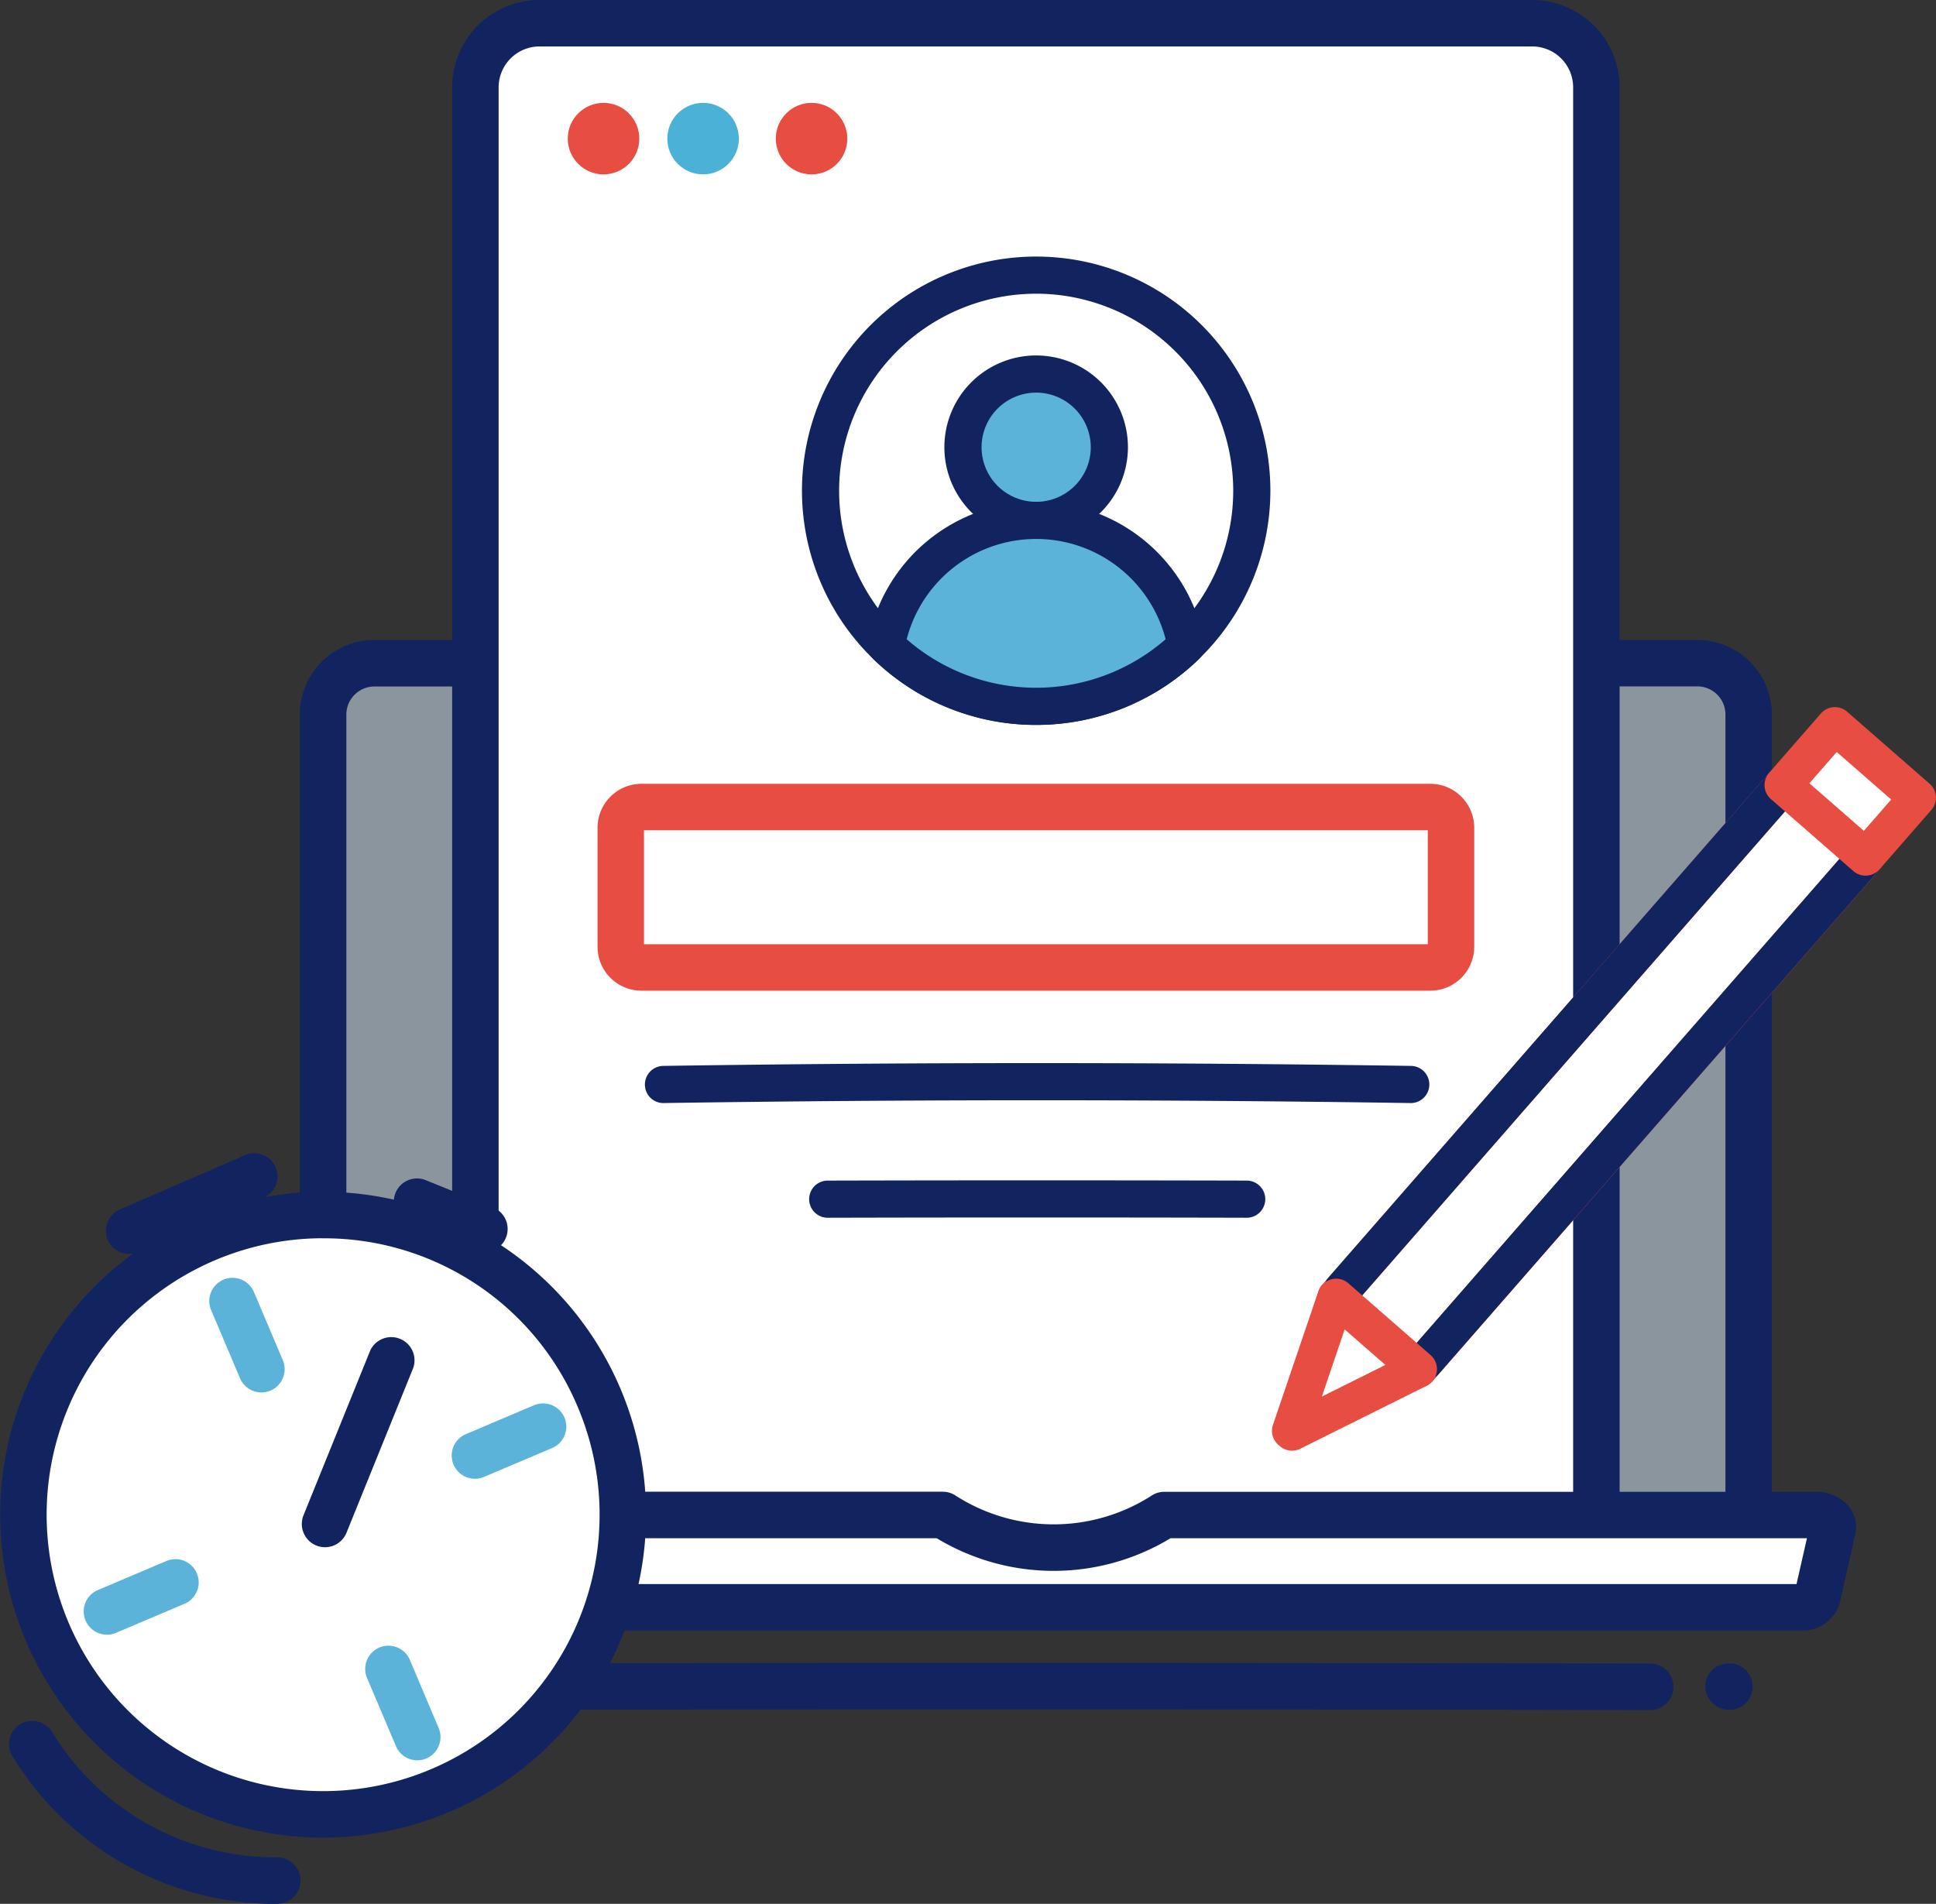
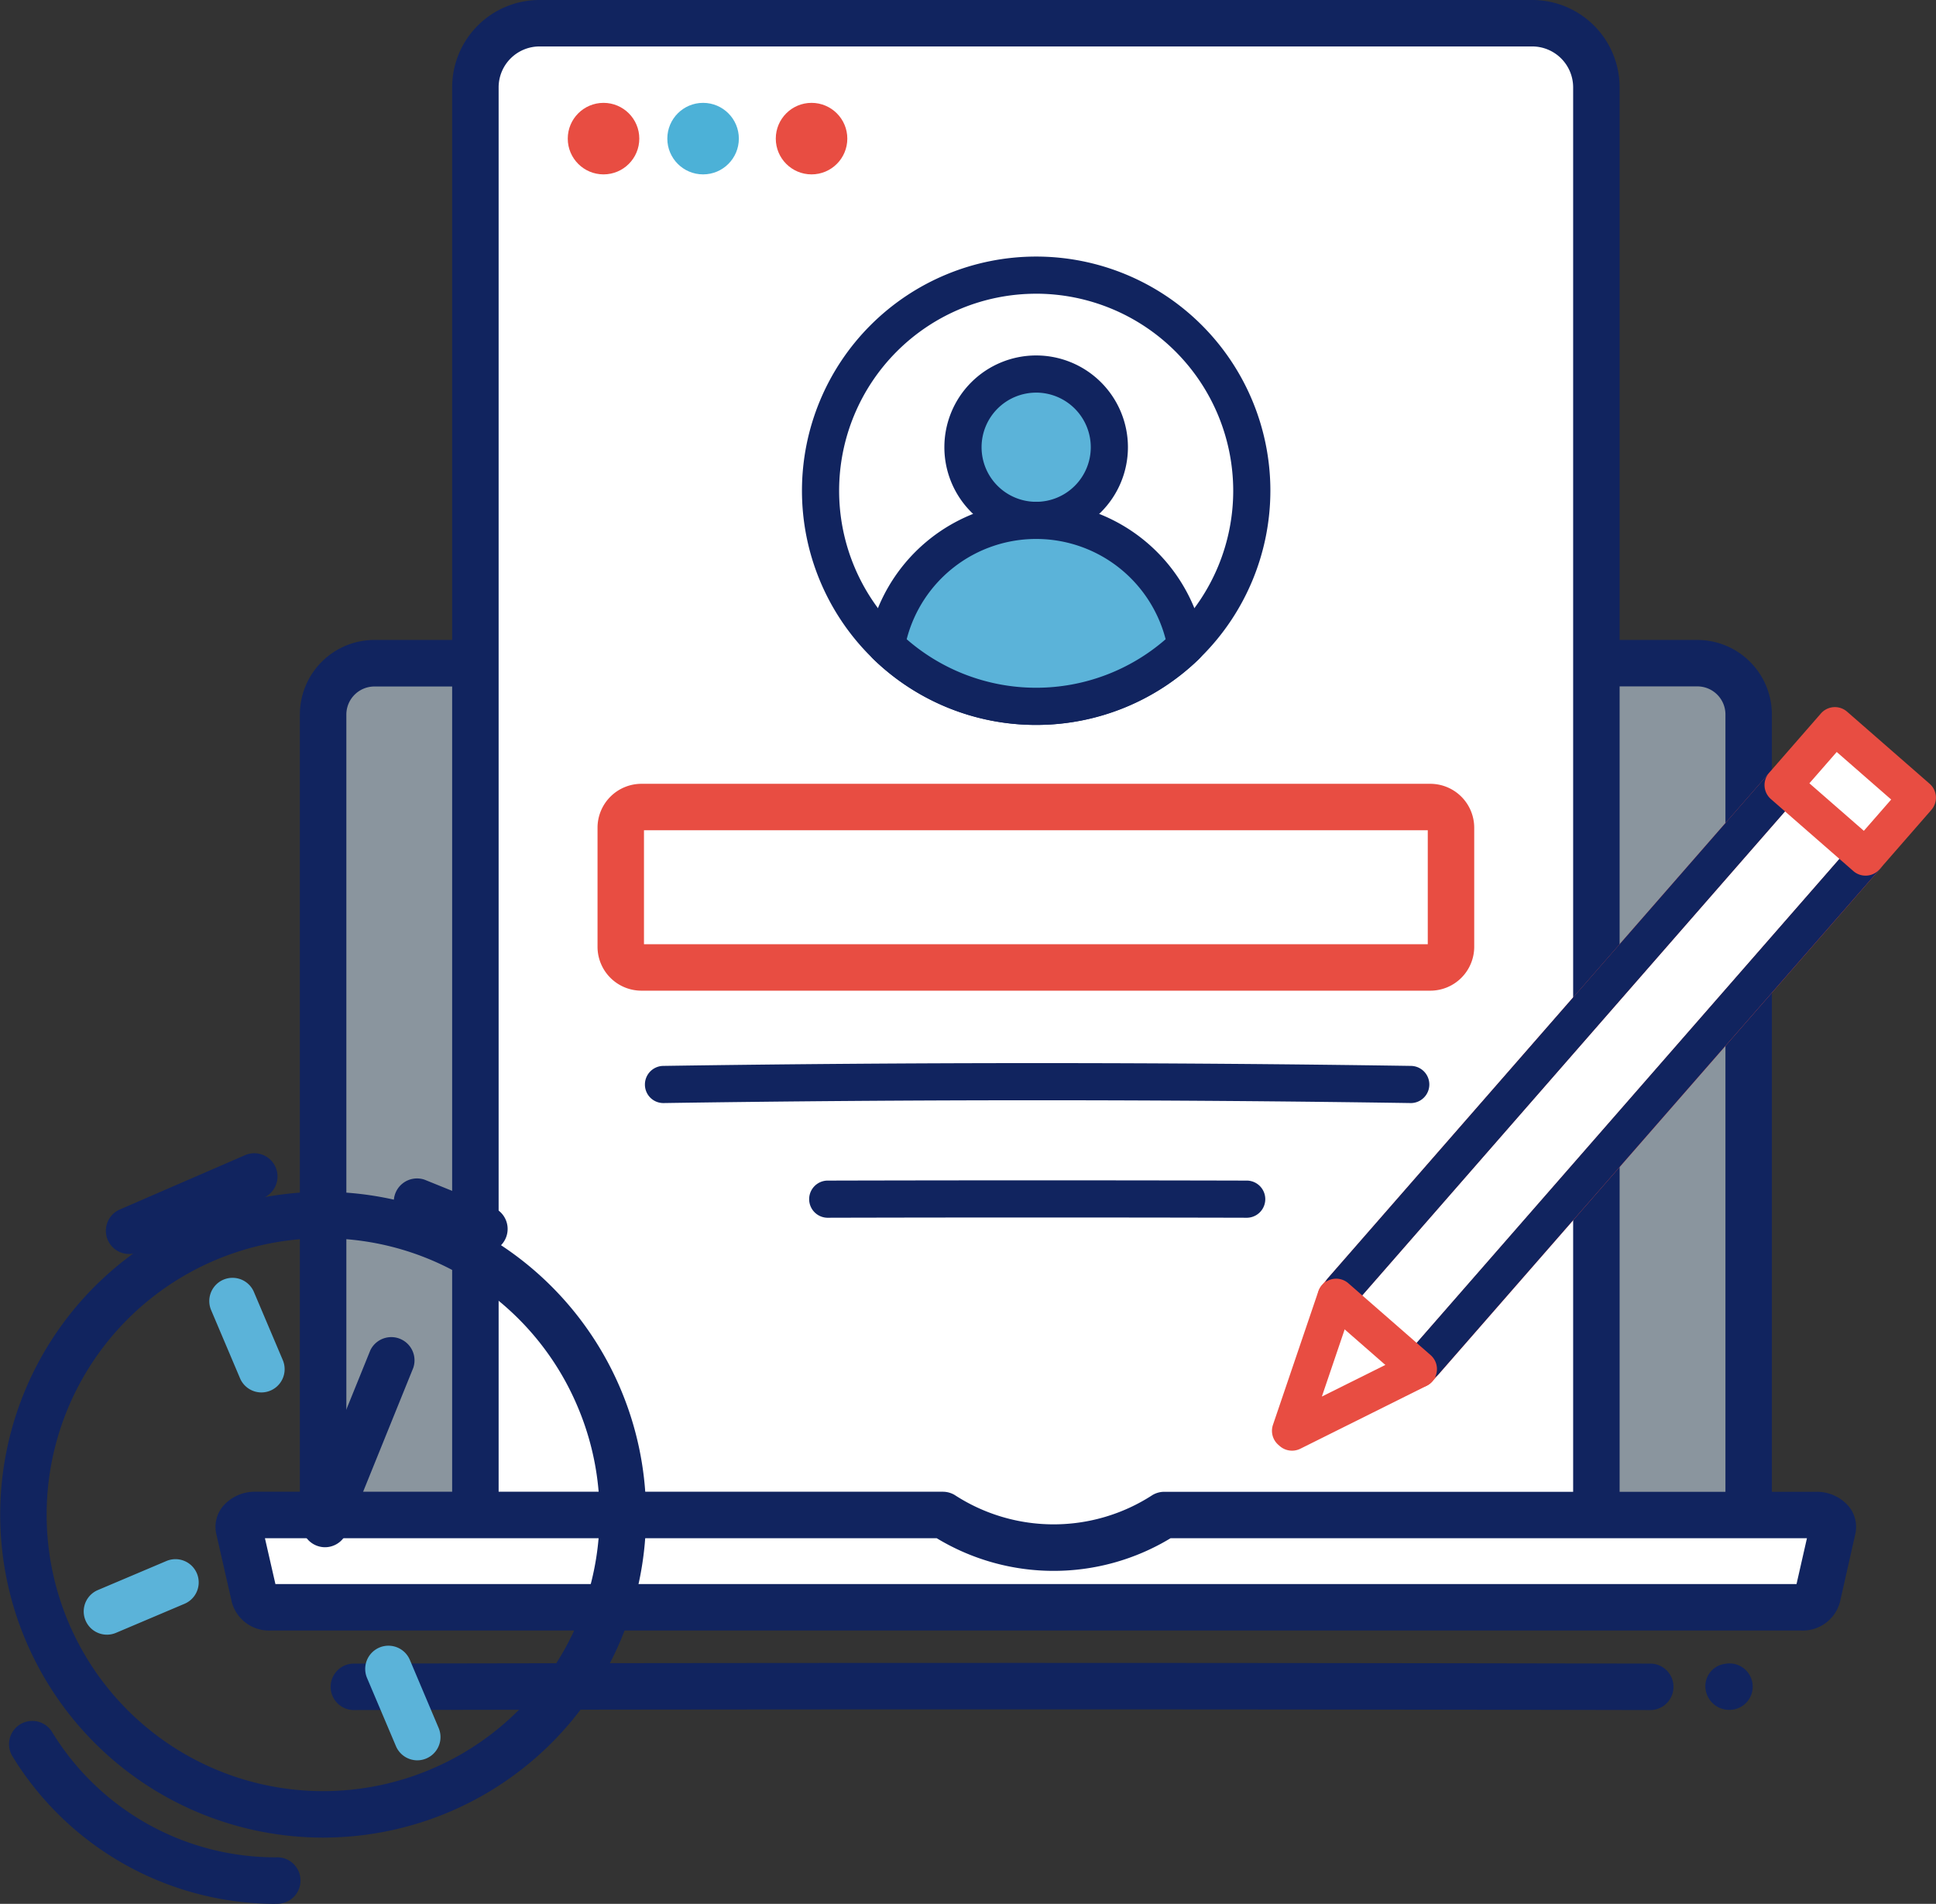
<svg xmlns="http://www.w3.org/2000/svg" width="94.566" height="93.007" viewBox="0 0 94.566 93.007">
  <rect x="0" y="0" width="94.566" height="93.007" fill="#333333" stroke="none" />
  <g transform="translate(-170.16 -238.412)">
    <path data-name="Path 5309" d="M263.1 330.2a1.163 1.163 0 0 1-1.155-.952 1.1 1.1 0 0 1 .887-1.288l.113-.018a1.134 1.134 0 1 1 .316 2.247 1.087 1.087 0 0 1-.161.011z" transform="translate(-8.465 -8.257)" style="fill:#11245f" />
    <path data-name="Path 5310" d="M252.428 330.207c-21.013-.044-42.337-.044-63.379 0a1.135 1.135 0 0 1 0-2.269c21.045-.045 42.372-.045 63.39 0a1.135 1.135 0 0 1 0 2.269z" transform="translate(-1.637 -8.255)" style="fill:#11245f" />
    <g data-name="Group 3286" transform="translate(184.808 269.675)">
      <rect data-name="Rectangle 5100" width="69.632" height="45.474" rx="2.759" transform="translate(1.135 1.135)" style="fill:#c2d3e2;opacity:.61" />
      <path data-name="Path 5311" d="M254.559 320.6h-64.623a3.644 3.644 0 0 1-3.64-3.64v-40.468a3.644 3.644 0 0 1 3.64-3.64h64.622a3.644 3.644 0 0 1 3.639 3.64v40.463a3.644 3.644 0 0 1-3.638 3.645zm-64.622-45.474a1.372 1.372 0 0 0-1.371 1.371v40.463a1.372 1.372 0 0 0 1.371 1.371h64.622a1.372 1.372 0 0 0 1.37-1.371v-40.468a1.372 1.372 0 0 0-1.37-1.371z" transform="translate(-186.296 -272.852)" style="fill:#11245f" />
    </g>
    <g data-name="Group 3287" transform="translate(192.246 238.412)">
      <rect data-name="Rectangle 5101" width="54.757" height="76.183" rx="3.445" transform="translate(1.135 1.134)" style="fill:#fff" />
      <path data-name="Path 5312" d="M247.253 316.864h-48.5a4.268 4.268 0 0 1-4.263-4.262v-69.928a4.267 4.267 0 0 1 4.263-4.262h48.5a4.267 4.267 0 0 1 4.263 4.262V312.6a4.267 4.267 0 0 1-4.263 4.264zm-48.5-76.183a2 2 0 0 0-1.993 1.993V312.6a2 2 0 0 0 1.993 1.993h48.5a2 2 0 0 0 1.993-1.993v-69.926a2 2 0 0 0-1.993-1.993z" transform="translate(-194.49 -238.412)" style="fill:#11245f" />
    </g>
    <g data-name="Group 3288">
      <path data-name="Path 5313" d="M217.4 319.942h-33.573c-.5 0-.89.319-.81.67l.763 3.353a.786.786 0 0 0 .809.487H259.3a.786.786 0 0 0 .81-.487l.762-3.353c.08-.351-.3-.67-.81-.67h-31.84a9.954 9.954 0 0 1-10.822 0z" transform="translate(-1.185 -7.52)" style="fill:#fff" />
      <path data-name="Path 5314" d="M259.183 325.472h-74.71a1.886 1.886 0 0 1-1.916-1.371l-.763-3.353a1.572 1.572 0 0 1 .314-1.333 2.047 2.047 0 0 1 1.6-.723h33.575a1.137 1.137 0 0 1 .578.158 8.859 8.859 0 0 0 9.669 0 1.133 1.133 0 0 1 .573-.155h31.839a2.049 2.049 0 0 1 1.6.722 1.573 1.573 0 0 1 .314 1.334l-.756 3.349a1.886 1.886 0 0 1-1.917 1.372zm-74.5-2.269h74.3l.509-2.241h-31.083a11.022 11.022 0 0 1-11.425 0h-32.813z" transform="translate(-1.07 -7.405)" style="fill:#11245f" />
    </g>
    <path data-name="Path 5315" d="M242.264 297.576h-.014c-12.09-.182-24.36-.182-36.466 0a.9.9 0 0 1-.921-.894.908.908 0 0 1 .894-.921c12.124-.182 24.411-.182 36.52 0a.908.908 0 0 1-.014 1.816z" transform="translate(-3.201 -5.277)" style="fill:#11245f" />
    <path data-name="Path 5316" d="M235.089 303.761c-6.825-.017-13.68-.017-20.514 0a.908.908 0 0 1 0-1.815c6.836-.017 13.7-.017 20.524 0a.908.908 0 0 1 0 1.815z" transform="translate(-4.013 -5.859)" style="fill:#11245f" />
    <path data-name="Path 5317" d="M224.753 275.1a11.44 11.44 0 1 1 11.44-11.44 11.452 11.452 0 0 1-11.44 11.44zm0-21.065a9.625 9.625 0 1 0 9.625 9.625 9.635 9.635 0 0 0-9.625-9.626z" transform="translate(-3.98 -1.274)" style="fill:#11245f" />
    <g data-name="Group 3289" transform="translate(216.29 255.777)">
      <circle data-name="Ellipse 380" cx="3.575" cy="3.575" r="3.575" transform="translate(.907 .908)" style="fill:#5bb3d9" />
      <path data-name="Path 5318" d="M225.459 266.507a4.483 4.483 0 1 1 4.483-4.482 4.487 4.487 0 0 1-4.483 4.482zm0-7.15a2.667 2.667 0 1 0 2.668 2.668 2.671 2.671 0 0 0-2.668-2.669z" transform="translate(-220.977 -257.541)" style="fill:#11245f" />
    </g>
    <g data-name="Group 3290">
      <path data-name="Path 5319" d="M225.171 275.5a10.5 10.5 0 0 0 7.322-2.961 7.439 7.439 0 0 0-14.643 0 10.5 10.5 0 0 0 7.321 2.961z" transform="translate(-4.399 -2.583)" style="fill:#5bb3d9" />
      <path data-name="Path 5320" d="M225.079 276.317a11.384 11.384 0 0 1-7.953-3.217.91.91 0 0 1-.262-.812 8.347 8.347 0 0 1 16.43 0 .91.91 0 0 1-.262.812 11.384 11.384 0 0 1-7.953 3.217zm-6.324-4.186a9.623 9.623 0 0 0 12.649 0 6.532 6.532 0 0 0-12.649 0z" transform="translate(-4.307 -2.491)" style="fill:#11245f" />
    </g>
    <g data-name="Group 3291" transform="translate(199.347 276.706)">
      <rect data-name="Rectangle 5102" width="40.554" height="7.837" rx="1.112" transform="translate(1.135 1.135)" style="fill:#fff" />
      <path data-name="Path 5321" d="M242.992 290.7h-38.535a2.146 2.146 0 0 1-2.144-2.143v-5.819a2.147 2.147 0 0 1 2.144-2.144h38.535a2.147 2.147 0 0 1 2.144 2.144v5.819a2.146 2.146 0 0 1-2.144 2.143zm-38.41-2.269h38.285v-5.567h-38.285z" transform="translate(-202.313 -280.597)" style="fill:#e84d42" />
    </g>
    <g data-name="Group 3295">
      <g data-name="Group 3292" transform="translate(170.16 296.637)">
-         <circle data-name="Ellipse 381" cx="14.64" cy="14.64" r="14.64" transform="translate(1.143 1.135)" style="fill:#fff" />
        <path data-name="Path 5322" d="M185.964 334.1a15.774 15.774 0 1 1 6.134-1.25 15.8 15.8 0 0 1-6.134 1.25zm-.04-29.28a13.505 13.505 0 1 0 12.454 8.236 13.437 13.437 0 0 0-12.454-8.233z" transform="translate(-170.16 -302.554)" style="fill:#11245f" />
      </g>
      <g data-name="Group 3293">
        <path data-name="Path 5323" d="M192.358 332.578a1.134 1.134 0 0 1-1.045-.693l-1.411-3.328a1.135 1.135 0 0 1 2.09-.886L193.4 331a1.136 1.136 0 0 1-1.045 1.578z" transform="translate(-1.813 -8.17)" style="fill:#5bb3d9" />
        <path data-name="Path 5324" d="M183.969 312.779a1.135 1.135 0 0 1-1.046-.693l-1.411-3.328a1.135 1.135 0 0 1 2.09-.886l1.411 3.329a1.136 1.136 0 0 1-1.044 1.578z" transform="translate(-1.039 -6.343)" style="fill:#5bb3d9" />
        <path data-name="Path 5325" d="M176.995 305.4a1.135 1.135 0 0 1-.452-2.177l6.072-2.633a1.135 1.135 0 1 1 .9 2.082l-6.072 2.633a1.136 1.136 0 0 1-.448.095z" transform="translate(-.526 -5.727)" style="fill:#11245f" />
        <path data-name="Path 5326" d="M195.769 305.429a1.136 1.136 0 0 1-.426-.083l-3.351-1.356a1.135 1.135 0 0 1 .852-2.1l3.351 1.356a1.135 1.135 0 0 1-.426 2.187z" transform="translate(-1.948 -5.848)" style="fill:#11245f" />
      </g>
      <g data-name="Group 3294">
-         <path data-name="Path 5327" d="M195.6 317.622a1.135 1.135 0 0 1-.443-2.18l3.328-1.411a1.135 1.135 0 0 1 .886 2.09l-3.329 1.41a1.121 1.121 0 0 1-.442.091z" transform="translate(-2.241 -6.968)" style="fill:#5bb3d9" />
        <path data-name="Path 5328" d="M175.8 326.012a1.135 1.135 0 0 1-.444-2.18l3.329-1.411a1.135 1.135 0 1 1 .885 2.09l-3.328 1.411a1.138 1.138 0 0 1-.442.09z" transform="translate(-.415 -7.742)" style="fill:#5bb3d9" />
      </g>
      <path data-name="Path 5329" d="M187.533 320.63a1.136 1.136 0 0 1-1.051-1.561l3.262-8.055a1.135 1.135 0 0 1 2.1.852l-3.261 8.055a1.136 1.136 0 0 1-1.05.709z" transform="translate(-1.497 -6.632)" style="fill:#11245f" />
      <path data-name="Path 5330" d="M183.5 339.962a15.075 15.075 0 0 1-12.682-7.2 1.135 1.135 0 1 1 1.928-1.2 12.78 12.78 0 0 0 10.956 6.128 1.135 1.135 0 1 1 .039 2.269c-.077.003-.158.003-.241.003z" transform="translate(-.045 -8.543)" style="fill:#11245f" />
    </g>
    <g data-name="Group 3298">
      <g data-name="Group 3296">
        <path data-name="Path 5331" d="m263.666 280.665-21.843 25.011-2.218 6.532.071.062 6.174-3.077 21.843-25.011" transform="translate(-6.405 -3.897)" style="fill:#fff" />
        <path data-name="Path 5332" d="M239.584 313.086a.91.91 0 0 1-.6-.225l-.071-.062a.909.909 0 0 1-.261-.975l2.219-6.532a.912.912 0 0 1 .175-.3l21.843-25.012a.908.908 0 0 1 1.368 1.195l-21.725 24.875-1.491 4.392 4.151-2.068 21.725-24.876a.908.908 0 1 1 1.368 1.194L246.442 309.7a.894.894 0 0 1-.279.215l-6.175 3.077a.912.912 0 0 1-.404.094z" transform="translate(-6.313 -3.805)" style="fill:#e84d42" />
      </g>
      <path data-name="Path 5333" d="M242.288 306.146a.907.907 0 0 1-.684-1.5l21.542-24.667a.908.908 0 0 1 1.368 1.195l-21.542 24.666a.9.9 0 0 1-.684.306z" transform="translate(-6.569 -3.805)" style="fill:#11245f" />
      <path data-name="Path 5334" d="M246.73 310.015a.908.908 0 0 1-.684-1.505l21.537-24.659a.908.908 0 1 1 1.368 1.194L247.414 309.7a.907.907 0 0 1-.684.315z" transform="translate(-6.979 -4.162)" style="fill:#11245f" />
      <g data-name="Group 3297">
        <path data-name="Rectangle 5103" transform="rotate(-48.868 433.216 -144.734)" style="fill:#fff" d="M0 0h3.846v5.347H0z" />
        <path data-name="Path 5335" d="M270.046 284.7a.9.9 0 0 1-.6-.224l-4.027-3.517a.908.908 0 0 1-.087-1.281l2.53-2.9a.907.907 0 0 1 1.281-.086l4.027 3.517a.907.907 0 0 1 .086 1.281l-2.53 2.9a.9.9 0 0 1-.68.31zm-2.746-4.511 2.66 2.322 1.335-1.529-2.66-2.323z" transform="translate(-8.758 -3.511)" style="fill:#e84d42" />
      </g>
      <path data-name="Path 5336" d="M245.983 312.55a.907.907 0 0 1-.6-.223l-4.027-3.518a.908.908 0 0 1 1.194-1.368l4.028 3.518a.908.908 0 0 1-.6 1.591z" transform="translate(-6.538 -6.347)" style="fill:#e84d42" />
    </g>
    <circle data-name="Ellipse 382" cx="1.747" cy="1.747" r="1.747" transform="translate(197.893 243.437)" style="fill:#e84d42" />
    <circle data-name="Ellipse 383" cx="1.747" cy="1.747" r="1.747" transform="translate(202.756 243.437)" style="fill:#4cb1d7" />
    <circle data-name="Ellipse 384" cx="1.747" cy="1.747" r="1.747" transform="translate(208.054 243.437)" style="fill:#e84d42" />
  </g>
</svg>